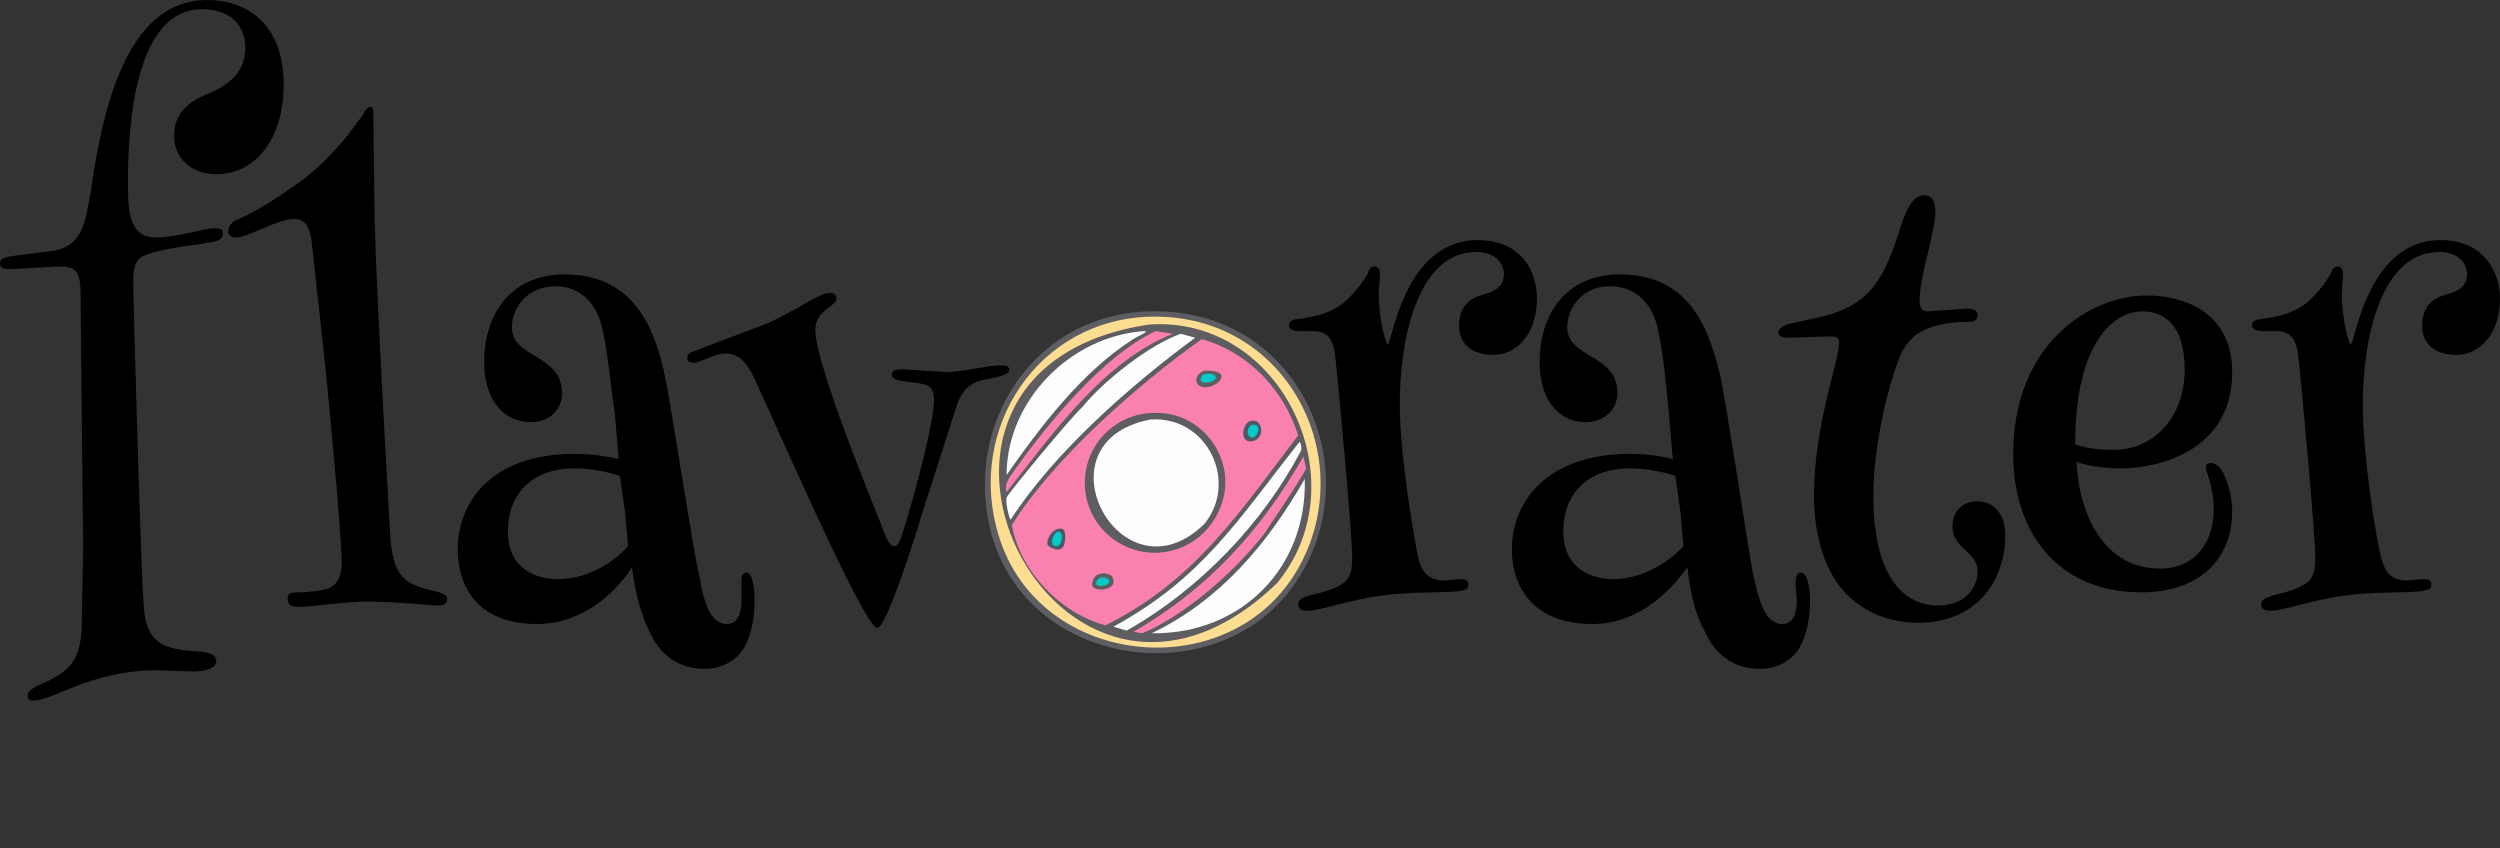
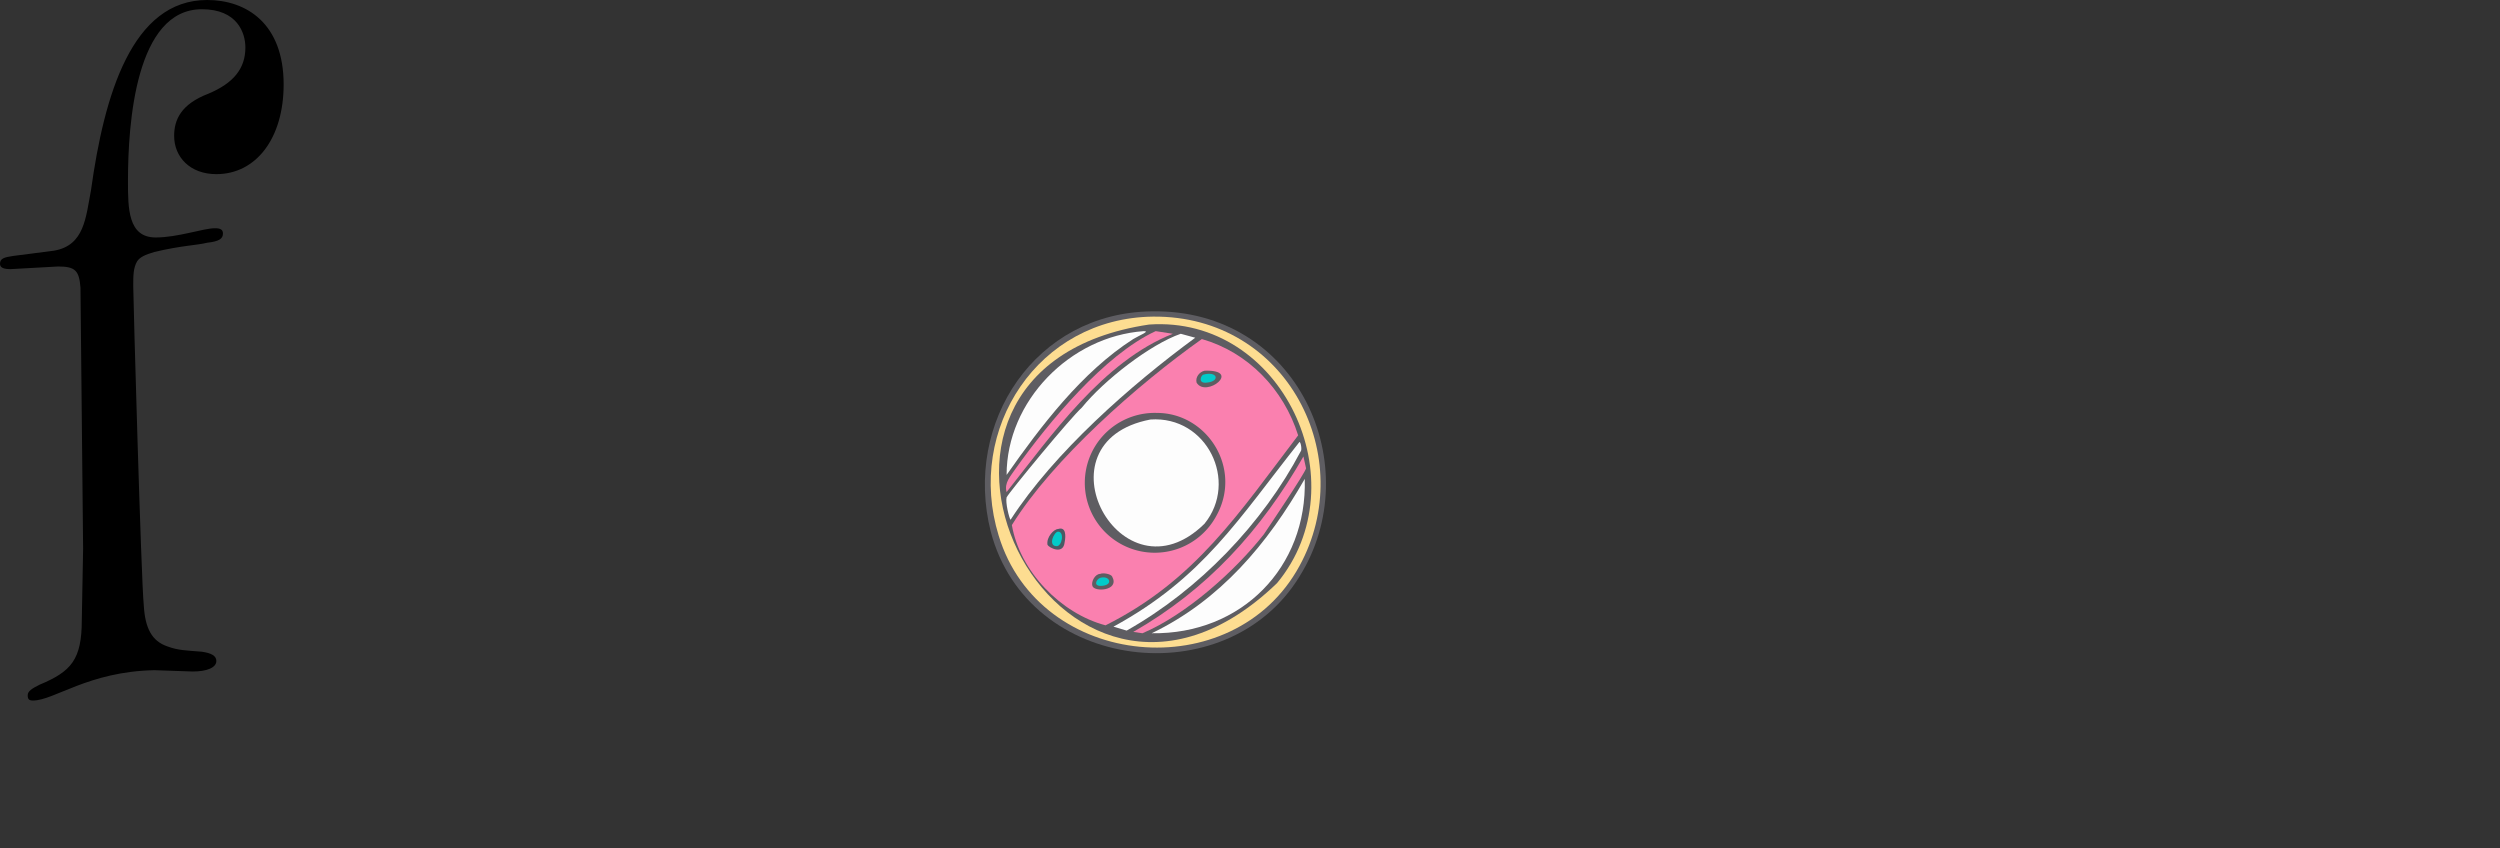
<svg xmlns="http://www.w3.org/2000/svg" viewBox="0 0 1895 643">
  <rect x="0" y="0" width="1895" height="643" fill="#333333" stroke="none" />
  <defs>
    <style>.cls-1{fill:#fa80af}.cls-1,.cls-2,.cls-4,.cls-5,.cls-6,.cls-7{stroke-width:0}.cls-4{fill:#4a5a64}.cls-5{fill:#5e5d62}.cls-6{fill:#02cbc9}.cls-7{fill:#fdfdfd}</style>
  </defs>
  <g id="Layer_1">
    <path class="cls-2" d="M215 64c0 41-21 68-51 68-20 0-32-13-32-29 0-12 5-24 26-32 19-8 28-19 28-35 0-11-6-29-33-29-50 0-56 86-56 130 0 21 0 43 21 43 17 0 36-7 45-7 4 0 6 1 6 4 0 4-3 6-12 7-8 2-19 2-40 7-7 2-11 4-13 7-3 5-3 11-3 19s6 223 8 242c1 17 6 27 18 31 8 3 14 3 26 4 7 1 11 3 11 7 0 5-7 8-18 8l-29-1c-50 1-76 23-92 23-3 0-4-1-4-4s3-5 9-8c24-10 32-19 32-49l1-54-2-198c-1-13-4-16-17-16l-36 2c-5 0-8-1-8-4 0-4 3-5 10-6l31-4c23-4 24-25 28-46C79 72 100 0 157 0c30 0 58 18 58 64Z" />
-     <path class="cls-2" d="M284 168c2 68 10 207 12 241 3 31 12 34 37 40 5 2 6 3 6 5 0 3-2 5-7 5s-31-3-54-3c-17 0-41 4-52 4-4 0-8-1-8-6 0-4 2-5 8-5 7 0 17-1 23-3 9-4 10-13 10-20 0-20-11-138-15-172l-8-73c-2-10-5-15-13-15-13 0-35 14-44 14-3 0-6-1-6-5 0-3 2-5 4-7 5-3 16-6 43-25 29-19 48-46 55-56 2-4 4-6 6-6s2 3 2 7l1 80Zm83 106c0-33 18-66 61-66 55 0 69 45 76 77 5 23 22 137 26 151 3 17 7 37 21 37 8 0 11-8 11-17v-14c0-4 0-8 4-8 5 0 6 16 6 20 0 10-1 22-6 33-5 12-17 20-32 20-25 0-37-17-42-29-7-14-11-32-13-48-8 13-33 43-72 43-43 0-60-26-60-57 0-33 23-72 89-72 15 0 29 3 33 4l-3-35c-3-19-5-44-9-62-4-21-17-34-36-34-22 0-33 17-33 31 0 24 38 20 38 50 0 13-10 22-23 22-20 0-36-15-36-46Zm68 81c-28 0-50 16-50 48 0 28 21 36 38 36 29 0 50-21 53-25l-2-24-4-29c-4-2-20-6-35-6Zm192-121c-5 4-9 8-9 16 0 28 50 147 54 158 2 4 4 6 6 6s3-2 4-4c3-6 26-85 26-107 0-9-4-11-9-12-7-2-23-1-23-7 0-4 5-4 9-4l33 2c11 0 31-5 39-5 4 0 8 0 8 3 0 5-11 6-20 8-12 3-16 10-19 17l-27 84c-4 14-27 87-34 87-10 0-78-157-94-191-7-14-14-17-21-17-9 0-19 7-24 7-3 0-5-1-5-4 0-2 1-3 3-4l58-22c26-12 39-23 47-23 4 0 5 2 5 5 0 2-3 4-7 7Zm248 8c52 0 92 37 92 96 0 69-51 98-93 98-51 0-98-35-98-95s39-99 99-99Zm-48 80c0 47 17 101 55 101 33 0 43-33 43-63 0-75-23-110-53-110s-45 33-45 72Zm218-99c0 16 5 38 7 38 3 0 12-79 68-79 35 0 45 26 45 44 0 28-16 43-33 43-16 0-26-8-26-22 0-15 8-21 19-24 12-3 15-9 15-15 0-8-6-17-21-17-46 0-58 70-58 115 0 42 12 107 14 117 3 12 9 17 20 17l12-1c4 0 6 1 6 4 0 2-1 4-3 4-6 3-35 1-59 4-27 3-50 12-60 12-5 0-7-2-7-5 0-4 4-5 10-7 4-1 10-2 19-6s12-9 12-22c0-17-10-127-13-154-2-16-9-18-18-18h-8c-3 0-9 0-9-5 0-2 3-4 6-4 14-2 24-4 35-12 6-5 14-14 19-23 1-4 3-5 5-5 3 0 4 3 4 6l-1 15Zm122 51c0-33 18-66 61-66 55 0 68 45 76 77 5 23 22 137 25 151 4 17 8 37 22 37 8 0 11-8 11-17l-1-14c0-4 1-8 4-8 6 0 7 16 7 20 0 10-1 22-6 33-5 12-17 20-32 20-25 0-37-17-42-29-8-14-11-32-13-48-9 13-34 43-72 43-43 0-61-26-61-57 0-33 24-72 90-72 15 0 29 3 32 4l-3-35c-2-19-4-44-8-62-4-21-17-34-37-34-21 0-32 17-32 31 0 24 38 20 38 50 0 13-11 22-24 22-19 0-35-15-35-46Zm68 81c-28 0-50 16-50 48 0 28 21 36 38 36 28 0 50-21 53-25l-2-24-4-29c-4-2-20-6-35-6Zm146-115c38-9 48-31 60-69 5-16 11-23 17-23 7 0 9 5 9 13 0 14-12 49-12 67 0 4 1 8 6 8l29-2c6 0 9 1 9 5s-3 5-8 5c-8 0-23 1-34 7-7 3-12 10-15 15-9 19-22 69-22 110 0 58 21 83 49 83 21 0 30-14 30-26 0-15-19-17-19-34 0-11 7-19 19-19 10 0 21 7 21 26 0 31-19 66-66 66-27 0-49-12-62-31-12-18-17-42-17-65 0-54 19-102 19-116 0-5-3-5-7-5l-31 1c-5 0-8-1-8-4 0-2 2-4 6-6l27-6Zm311 147c0 39-27 62-69 62-62 0-97-44-97-105 0-83 58-120 101-120 29 0 65 13 65 58 0 60-56 73-84 73-13 0-27-2-34-5 2 42 22 81 63 81 28 0 41-21 41-45 0-7-1-15-3-21l-3-10c0-3 1-4 4-4s6 2 9 7c3 6 7 18 7 29Zm-90-46c31 0 54-25 54-61 0-34-16-44-32-44-21 0-51 22-51 101 7 2 15 4 29 4Zm173-118c0 16 5 38 7 38 3 0 12-79 68-79 34 0 45 26 45 44 0 28-16 43-33 43-16 0-26-8-26-22 0-15 8-21 19-24 12-3 15-9 15-15 0-8-6-17-21-17-46 0-58 70-58 115 0 42 11 107 14 117 3 12 9 17 19 17l13-1c4 0 6 1 6 4 0 2-1 4-3 4-6 3-35 1-59 4-27 3-50 12-60 12-5 0-7-2-7-5 0-4 4-5 10-7 4-1 10-2 19-6s12-9 12-22c0-17-10-127-13-154-2-16-9-18-18-18h-8c-3 0-9 0-9-5 0-2 3-4 6-4 14-2 24-4 35-12 6-5 14-14 19-23 1-4 3-5 5-5 3 0 4 3 4 6l-1 15Z" />
  </g>
  <g id="Layer_2">
    <path class="cls-5" d="M873 236c111-2 164 118 112 201-55 90-206 73-234-34-21-83 34-166 122-167Z" />
    <path d="M874 240c102-1 156 107 111 189-50 92-197 79-228-23-25-81 30-165 117-166Z" fill="#fddd91" stroke-width="0" />
    <path class="cls-5" d="M871 246c101-7 160 120 97 196-167 161-325-162-97-196Z" />
    <path class="cls-7" d="M989 363c2 67-48 118-116 117 52-25 88-68 116-117Zm-94-110 11 3c-49 36-107 87-140 138-1-1-4-13-3-17 2-4 49-61 57-68 17-21 52-48 75-56Zm-28-2c5 0-3 3-8 6-39 25-70 66-96 103 0-56 48-105 104-109Z" />
    <path class="cls-7" d="M985 335c1 0 2 6 1 7-29 55-77 105-132 136l-10-3c68-37 95-82 141-140Z" />
    <path class="cls-1" d="m988 346 2 9c-1 4-28 44-32 50-22 28-59 61-92 75l-7-1c56-32 97-77 129-133Zm-112-95 13 2c-53 21-92 77-126 120-2-7 3-12 7-18 25-35 67-86 106-104Z" />
    <path class="cls-1" d="M911 257c35 10 62 38 73 73-45 59-78 110-146 144-34-9-65-41-71-76 31-50 96-107 144-141Z" />
    <path class="cls-5" d="M877 313c38 0 65 42 45 78a53 53 0 1 1-45-78Z" />
    <path class="cls-7" d="M872 318c43-3 67 47 41 79-63 62-130-62-41-79Z" />
    <path class="cls-5" d="M913 281c29-1 1 21-6 9-1-4 2-8 6-9Z" />
    <path class="cls-6" d="M912 284c11-3 13 5 3 6-7 1-5-5-3-6Z" />
    <path class="cls-4" d="M802 401c6-2 6 5 5 10-1 10-12 4-13 2-1-6 5-12 8-12Z" />
    <path class="cls-6" d="M802 403c5 0 3 11-1 11-7 0-2-11 1-11Z" />
    <path class="cls-5" d="M834 435c2-1 8 0 9 2 6 11-14 12-15 7-1-3 2-9 6-9Z" />
    <path class="cls-6" d="M834 438c7-2 10 5 2 6s-5-5-2-6Z" />
-     <path class="cls-4" d="M948 319c9-2 11 12 3 15-12 4-10-13-3-15Z" />
-     <path class="cls-6" d="M949 322c7-1 5 7 2 9-6 3-7-7-2-9Z" />
  </g>
</svg>